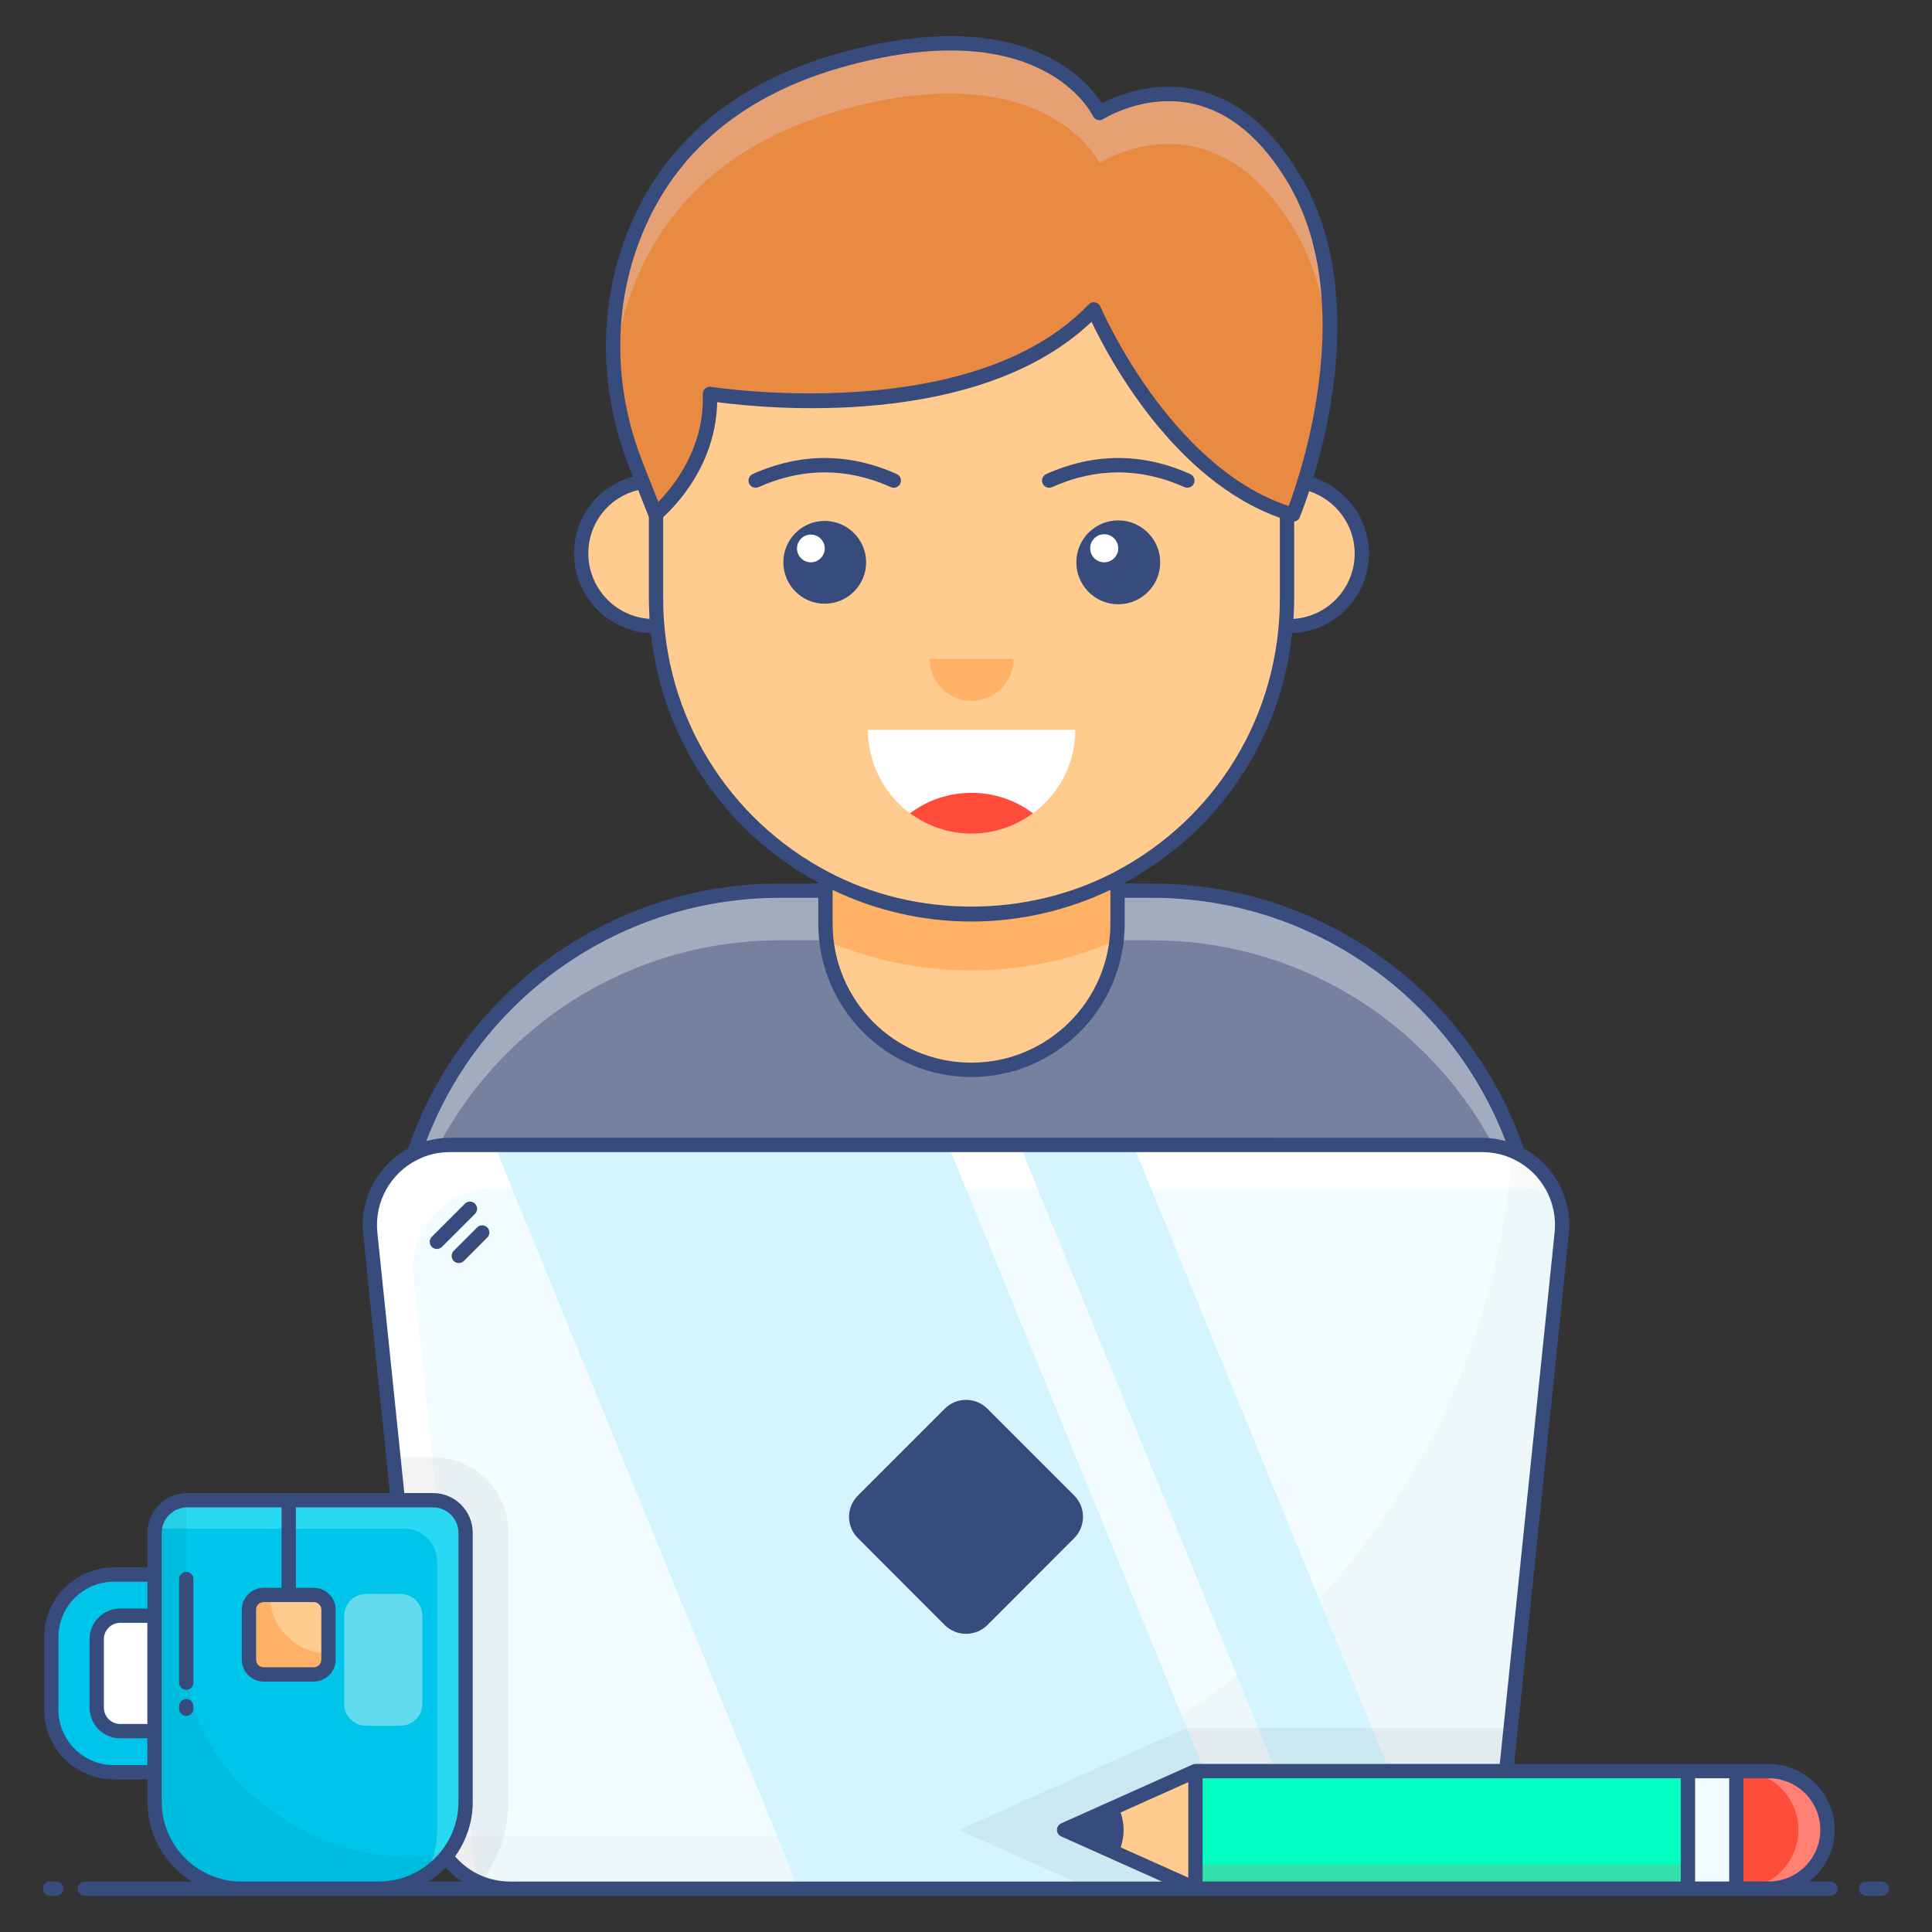
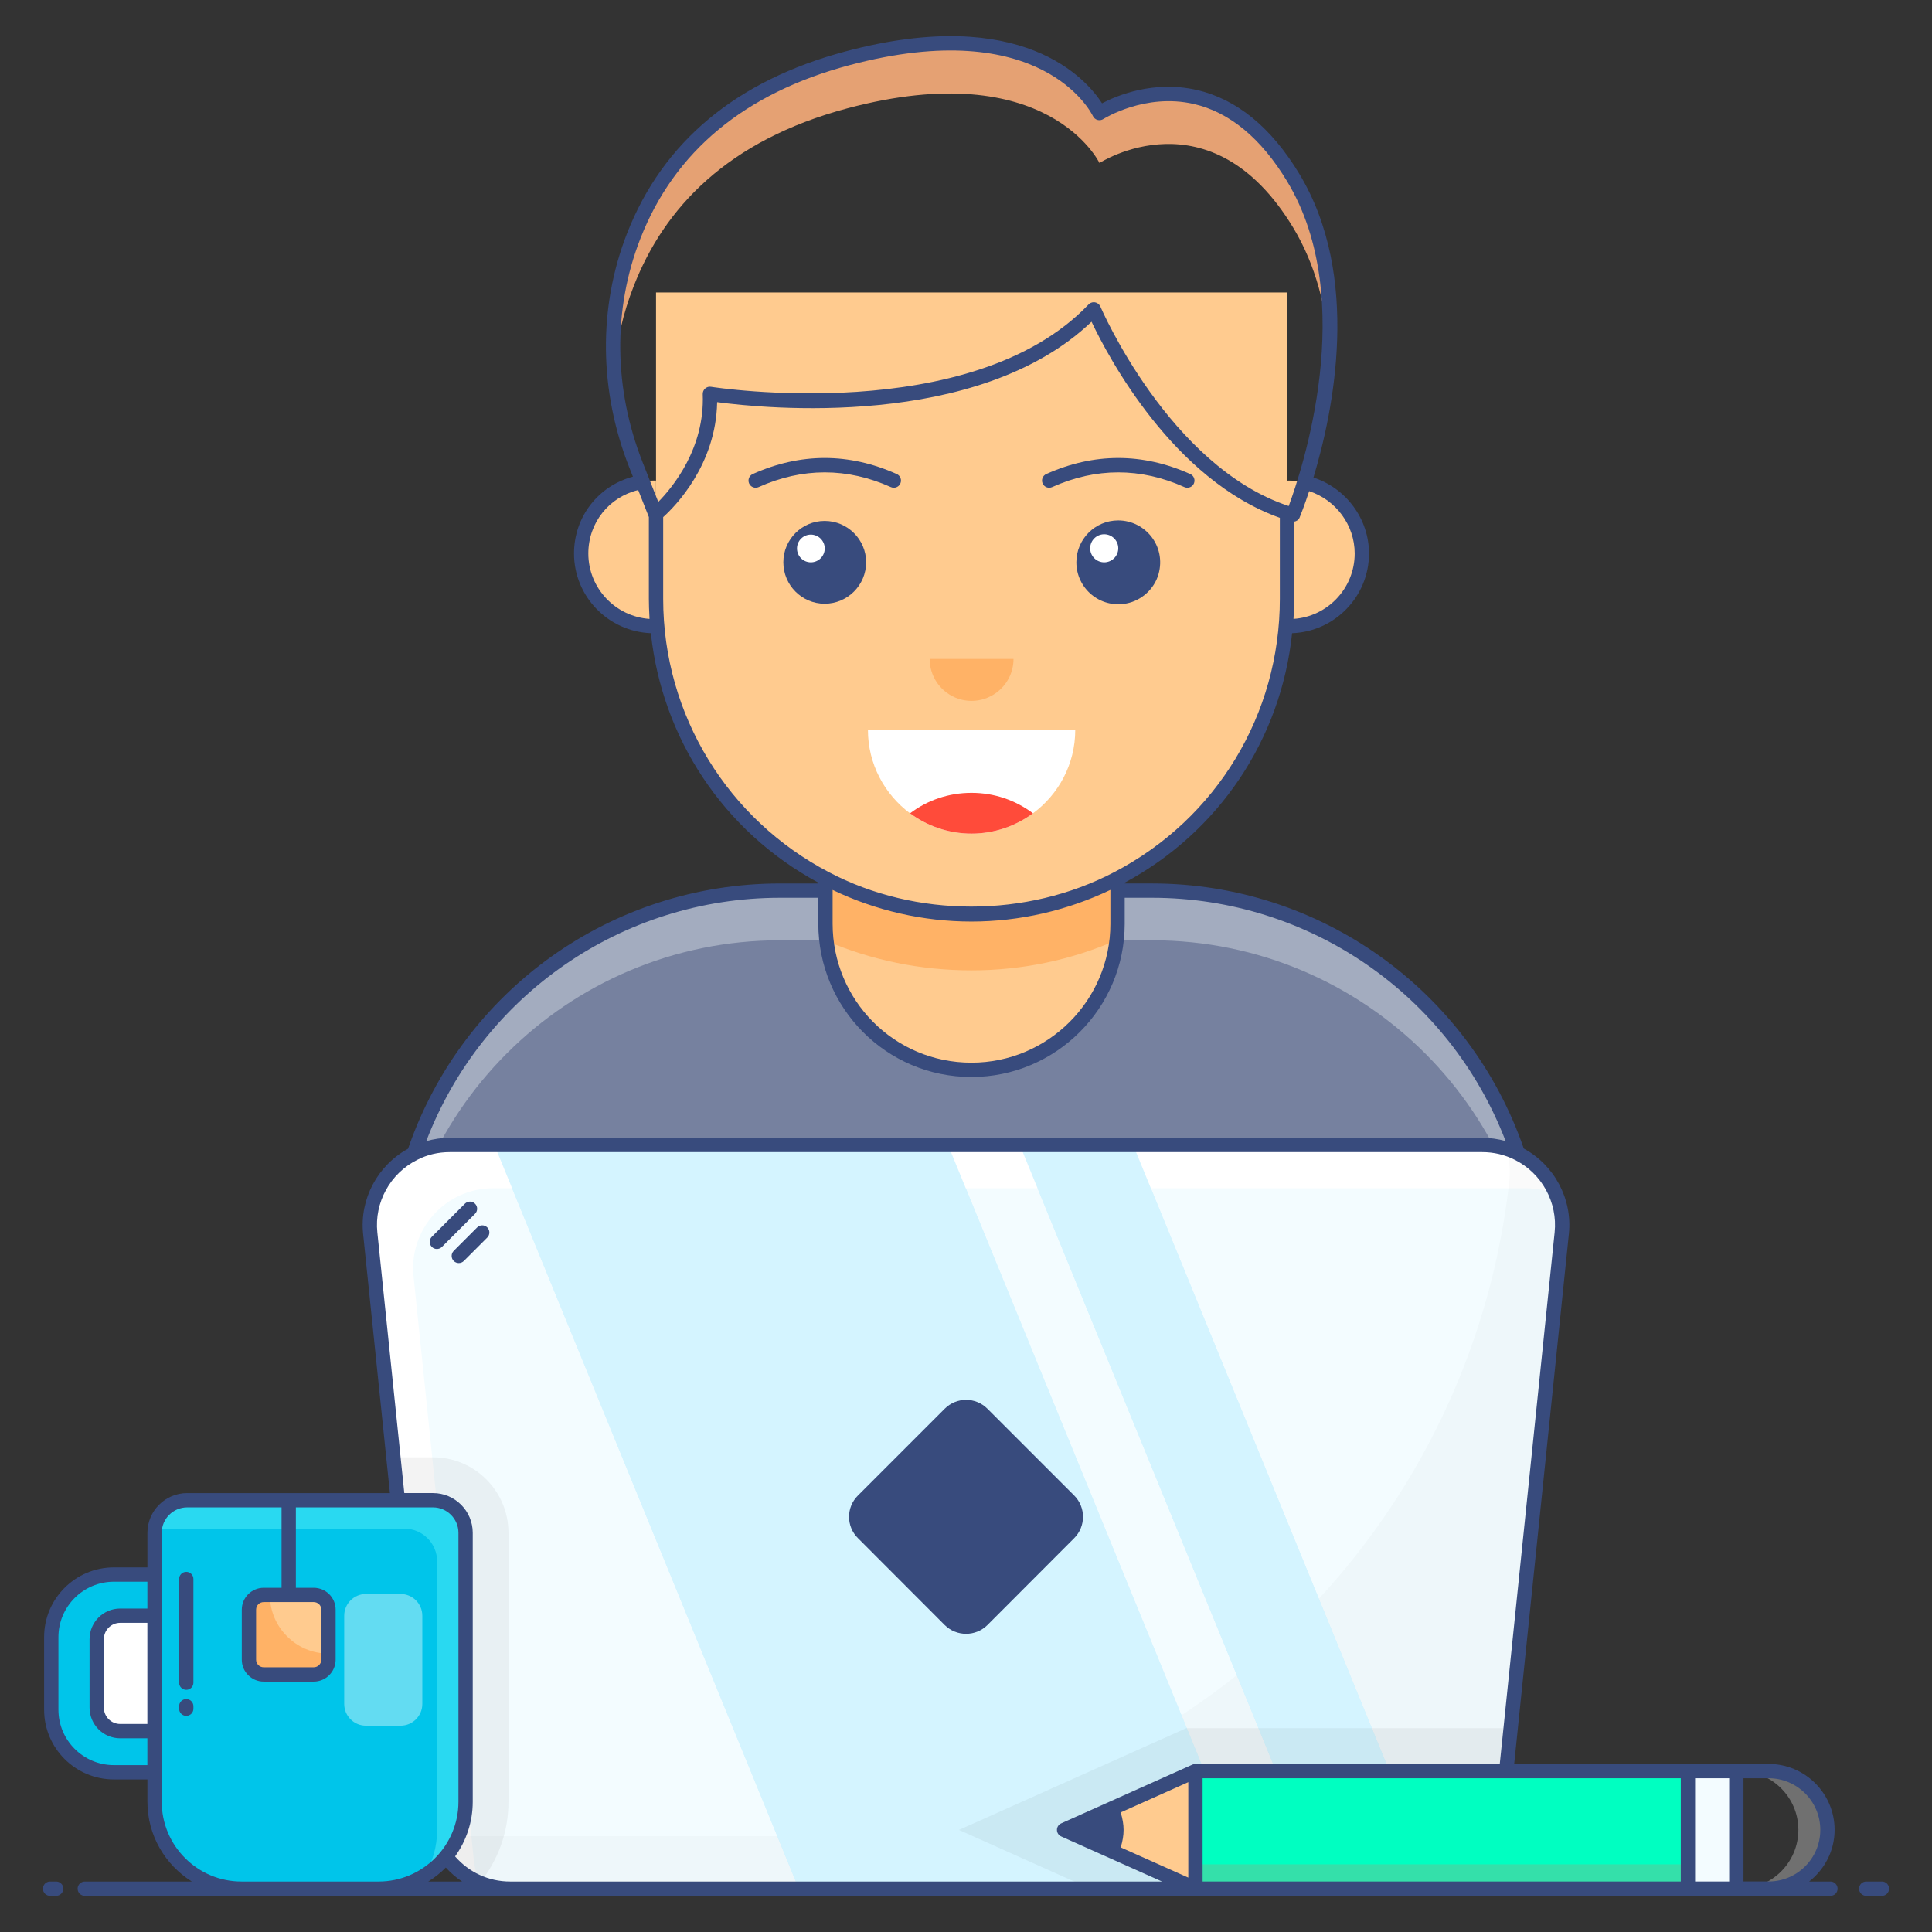
<svg xmlns="http://www.w3.org/2000/svg" id="Layer_1" x="0px" y="0px" viewBox="0 0 135 135" style="enable-background:new 0 0 135 135;" xml:space="preserve">
  <rect x="0" y="0" width="135" height="135" fill="#333333" stroke="none" />
  <style type="text/css">	.st0{fill:#FFCB8F;}	.st1{opacity:0.05;}	.st2{opacity:0.5;}	.st3{fill:#FFFFFF;}	.st4{fill:#D4F4FF;}	.st5{fill:#F3FCFF;}	.st6{fill:#76819F;}	.st7{fill:#384B7D;}	.st8{fill:#FF4B3A;}	.st9{fill:#FC6868;}	.st10{opacity:0.2;}	.st11{fill:#BCDAE6;}	.st12{fill:#FFFF9A;}	.st13{fill:#A4BCD1;}	.st14{fill:#34E0AA;}	.st15{fill:#00FFC1;}	.st16{fill:#A3ACBF;}	.st17{fill:#00C5EA;}	.st18{fill:#52EEF8;}	.st19{fill:#FFE93E;}	.st20{opacity:0.1;}	.st21{opacity:0.3;}	.st22{fill:#F4F9FE;}	.st23{fill:#62809E;}	.st24{fill:#9DE0EE;}	.st25{opacity:0.52;}	.st26{fill:#E98A42;}	.st27{fill:#F2D1C9;}	.st28{fill:#E5A173;}	.st29{opacity:0.02;}	.st30{opacity:0.4;}	.st31{fill:#FFB266;}	.st32{fill:#F0F2F2;}	.st33{fill:#EC5352;}	.st34{fill:#181619;}	.st35{fill:#FEFEFF;}	.st36{opacity:0.03;}	.st37{opacity:0.7;}	.st38{opacity:0.39;}	.st39{opacity:0.36;}	.st40{fill:#9AB7CF;}</style>
  <g id="Work_From_Home">
    <g>
      <g>
        <g>
          <path class="st6" d="M107.481,89.216v7.674H27.513v-7.674     c0-14.902,12.08-26.982,26.982-26.982h26.004     C95.401,62.234,107.481,74.313,107.481,89.216z" />
        </g>
        <g>
          <path class="st16" d="M107.487,89.219v3.47c0-14.91-12.086-26.985-26.985-26.985H54.499     c-14.91,0-26.985,12.074-26.985,26.985V89.219c0-14.91,12.074-26.985,26.985-26.985     h26.003C95.4,62.234,107.487,74.308,107.487,89.219z" />
        </g>
        <g>
          <g>
            <path class="st0" d="M78.089,52.797v11.754c0,0.39-0.026,0.768-0.065,1.145      c-0.573,5.089-4.894,9.059-10.14,9.059c-2.825,0-5.376-1.145-7.224-2.994      c-1.575-1.588-2.642-3.684-2.903-6.014c-0.052-0.391-0.078-0.794-0.078-1.198      V52.797H78.089z" />
          </g>
          <g>
            <path class="st31" d="M78.089,52.797v11.754c0,0.39-0.026,0.768-0.065,1.145      c-3.124,1.367-6.56,2.109-10.14,2.109c-3.54,0-6.977-0.703-10.127-2.057      c-0.052-0.391-0.078-0.794-0.078-1.198V52.797H78.089z" />
          </g>
        </g>
        <g>
          <path class="st0" d="M89.929,20.437v21.412c0,0.642-0.027,1.276-0.084,1.902     C88.884,55.038,79.418,63.894,67.884,63.894c-6.088,0-11.599-2.466-15.589-6.456     c-3.571-3.571-5.919-8.358-6.371-13.687c-0.057-0.626-0.084-1.26-0.084-1.902     V20.437H89.929z" />
        </g>
        <g>
          <path class="st0" d="M95.163,38.67c0,2.809-2.278,5.087-5.087,5.087     c-0.079,0-0.155-0.003-0.231-0.005c0.057-0.626,0.084-1.26,0.084-1.902     v-8.265c0.049-0.003,0.098-0.003,0.147-0.003     C92.885,33.581,95.163,35.859,95.163,38.67z" />
        </g>
        <g>
          <path class="st0" d="M45.924,43.751c-0.076,0.003-0.152,0.005-0.229,0.005     c-2.814,0-5.089-2.278-5.089-5.087c0-2.811,2.275-5.089,5.089-5.089     c0.049,0,0.098,0,0.144,0.003v8.265C45.84,42.491,45.867,43.125,45.924,43.751z" />
        </g>
        <g>
          <g>
-             <path class="st26" d="M90.347,35.976c0,0,5.798-13.994,0.02-23.562      c-5.779-9.568-13.545-4.516-13.545-4.516s-3.597-7.557-17.599-3.826      C50.822,6.31,46.41,11.046,44.283,16.483      c-2.012,5.143-1.868,10.882,0.161,16.019l1.357,3.437      c0,0,4.007-3.219,3.803-8.417c0,0,18.345,2.978,26.824-5.903      C76.429,21.619,81.409,33.369,90.347,35.976z" />
-           </g>
+             </g>
          <g>
            <path class="st28" d="M92.876,24.486c-0.195-2.942-0.911-5.922-2.512-8.578      c-5.779-9.567-13.537-4.517-13.537-4.517s-3.605-7.55-17.598-3.827      c-8.409,2.239-12.821,6.977-14.943,12.418c-0.755,1.913-1.211,3.931-1.367,5.949      c-0.26-3.189,0.182-6.43,1.367-9.45      c2.122-5.441,6.534-10.166,14.943-12.405      C73.221,0.341,76.826,7.903,76.826,7.903s7.758-5.063,13.537,4.504      C92.615,16.13,93.11,20.516,92.876,24.486z" />
          </g>
        </g>
        <g>
          <g>
            <path class="st7" d="M60.522,39.287c0,1.598-1.3,2.898-2.898,2.898      s-2.887-1.3-2.887-2.898c0-1.587,1.289-2.887,2.887-2.887      S60.522,37.7,60.522,39.287z" />
          </g>
          <g>
            <path class="st3" d="M57.629,38.322c0,0.535-0.435,0.971-0.971,0.971      s-0.967-0.435-0.967-0.971c0-0.531,0.432-0.967,0.967-0.967      S57.629,37.791,57.629,38.322z" />
          </g>
        </g>
        <g>
          <g>
            <path class="st7" d="M80.952,40.117c-0.29,1.029-1.18,1.842-2.229,2.047      c-1.878,0.366-3.512-1.067-3.512-2.877c0-1.607,1.305-2.923,2.923-2.923      C80.024,36.364,81.502,38.16,80.952,40.117z" />
          </g>
          <g>
            <path class="st3" d="M78.139,38.31c0,0.542-0.441,0.983-0.983,0.983      s-0.979-0.441-0.979-0.983c0-0.538,0.437-0.979,0.979-0.979      S78.139,37.772,78.139,38.31z" />
          </g>
        </g>
        <g>
          <path class="st3" d="M75.134,51.001c0,2.395-1.171,4.517-2.955,5.831     c-1.211,0.885-2.694,1.419-4.295,1.419c-1.601,0-3.098-0.534-4.295-1.419     c-1.783-1.328-2.942-3.449-2.942-5.831H75.134z" />
        </g>
        <g>
          <path class="st31" d="M70.82,46.043c0,0.969-0.474,1.827-1.195,2.358     c-0.49,0.358-1.09,0.574-1.737,0.574c-0.647,0-1.253-0.216-1.737-0.574     c-0.721-0.537-1.19-1.395-1.19-2.358H70.82z" />
        </g>
        <g>
          <path class="st8" d="M72.18,56.832c-1.211,0.885-2.694,1.419-4.295,1.419     c-1.601,0-3.098-0.534-4.295-1.419c1.197-0.911,2.694-1.432,4.295-1.432     C69.485,55.4,70.969,55.921,72.18,56.832z" />
        </g>
      </g>
      <g>
        <g>
          <path class="st5" d="M109.13,86.159l-4.21,40.8     c-0.3,2.85-2.69,5.01-5.56,5.01H35.64     c-0.74,0-1.45-0.14-2.1-0.41c-1.86-0.75-3.24-2.49-3.46-4.6     l-0.88-8.56l-1.71-16.57l-1.62-15.67     c-0.34-3.29,2.24-6.15,5.56-6.15h72.14     C106.89,80.009,109.47,82.869,109.13,86.159z" />
        </g>
        <g>
          <g>
            <polygon class="st4" points="87.516,131.974 55.817,131.974 34.549,80.013 66.249,80.013            " />
          </g>
          <g>
            <path class="st4" d="M100.406,131.874c-0.335,0.067-0.681,0.1-1.039,0.1h-6.836      L71.264,80.013h7.919L100.406,131.874z" />
          </g>
        </g>
        <g>
          <path class="st3" d="M108.738,83.453c-0.659-0.279-1.374-0.424-2.133-0.424H34.449     c-3.306,0-5.898,2.87-5.551,6.166l4.211,40.791     c0.056,0.547,0.19,1.061,0.402,1.553c-1.854-0.749-3.217-2.48-3.429-4.58     l-4.211-40.792c-0.346-3.295,2.245-6.154,5.551-6.154h72.156     C105.924,80.013,107.901,81.454,108.738,83.453z" />
        </g>
        <g class="st29">
          <path d="M109.13,86.159l-3.28,31.75l-0.29,2.85l-0.64,6.2     c-0.26,2.49-2.14,4.46-4.51,4.91c-0.34,0.07-0.69,0.1-1.04,0.1     H35.63c-2.49,0-4.62-1.64-5.32-3.93     c0.52,0.18,1.08,0.27,1.66,0.27c0,0,10.02,0,22.39-0.01     c10.22-0.02,19.81-3.02,27.87-8.23c0.94-0.61,1.86-1.25,2.76-1.91     c11.13-8.27,18.85-20.96,20.48-35.66c0.07-0.78,0-1.53-0.22-2.23     C107.71,81.039,109.41,83.449,109.13,86.159z" />
        </g>
        <g class="st1">
          <path d="M35.53,107.109v18.79c0,2.14-0.75,4.11-1.99,5.66     c-1.86-0.75-3.24-2.49-3.46-4.6l-0.88-8.56l-1.71-16.57h2.77     C33.17,101.829,35.53,104.199,35.53,107.109z" />
        </g>
        <g>
          <g>
            <polygon class="st4" points="87.516,131.974 55.817,131.974 34.549,80.013 66.249,80.013            " />
          </g>
          <g>
            <path class="st4" d="M100.406,131.874c-0.335,0.067-0.681,0.1-1.039,0.1h-6.836      L71.264,80.013h7.919L100.406,131.874z" />
          </g>
          <g class="st1">
            <path d="M105.56,120.759l-0.64,6.2c-0.26,2.49-2.14,4.46-4.51,4.91      c-0.34,0.07-0.69,0.1-1.04,0.1H76.17l-9.16-4.1l15.88-7.11      H105.56z" />
          </g>
        </g>
      </g>
      <g>
        <g>
          <path class="st3" d="M65.473,109.261c-0.276,0-0.5-0.224-0.5-0.5v-5.539c0-0.276,0.224-0.5,0.5-0.5     s0.5,0.224,0.5,0.5v5.539C65.973,109.037,65.75,109.261,65.473,109.261z" />
        </g>
        <g>
          <path class="st3" d="M69.528,109.261c-0.276,0-0.5-0.224-0.5-0.5v-5.539c0-0.276,0.224-0.5,0.5-0.5     s0.5,0.224,0.5,0.5v5.539C70.028,109.037,69.805,109.261,69.528,109.261z" />
        </g>
      </g>
      <g>
        <g>
          <path class="st17" d="M32.534,107.107v18.793c0,3.355-2.72,6.074-6.074,6.074h-9.584     c-3.355,0-6.074-2.72-6.074-6.074v-18.793c0-1.258,1.02-2.278,2.278-2.278     h17.177C31.514,104.829,32.534,105.849,32.534,107.107z" />
        </g>
        <g>
          <path class="st0" d="M17.395,112.48v3.492c0,0.568,0.465,1.033,1.033,1.033h3.492     c0.568,0,1.033-0.465,1.033-1.033v-3.492c0-0.578-0.465-1.033-1.033-1.033     h-3.492C17.86,111.447,17.395,111.901,17.395,112.48z" />
        </g>
        <g>
          <path class="st31" d="M17.393,112.476v3.499c0,0.56,0.467,1.026,1.036,1.026h3.49     c0.569,0,1.036-0.467,1.036-1.026v-0.429c-1.129,0-2.155-0.457-2.893-1.204     c-0.746-0.737-1.204-1.764-1.204-2.893h-0.429     C17.86,111.45,17.393,111.898,17.393,112.476z" />
        </g>
        <g class="st2">
          <path class="st18" d="M10.815,106.836c0.084-0.009,0.177-0.019,0.27-0.019h17.18     c1.256,0,2.28,1.024,2.28,2.28v18.79c0,1.163-0.326,2.252-0.903,3.183     c1.74-1.07,2.894-2.987,2.894-5.175v-18.79     c0-1.256-1.024-2.28-2.28-2.28H13.076     C11.913,104.826,10.945,105.71,10.815,106.836z" />
        </g>
        <g class="st1">
-           <path d="M31.721,128.937c-1.048,1.815-3.014,3.037-5.262,3.037h-9.587     c-3.356,0-6.074-2.718-6.074-6.074v-18.793c0-1.245,0.995-2.247,2.225-2.278     c-0.008,0.023-0.008,0.046-0.008,0.068v11.139     c0,7.585,8.068,13.728,15.653,13.728     C29.785,129.764,30.825,129.461,31.721,128.937z" />
-         </g>
+           </g>
        <g>
          <g>
            <path class="st17" d="M6.759,114.537v4.788c0,0.907,0.732,1.64,1.64,1.64h2.399      v2.875H7.956c-2.416,0-4.373-1.957-4.373-4.373v-5.072      c0-2.416,1.957-4.373,4.373-4.373h2.842v2.875H8.399      C7.491,112.897,6.759,113.629,6.759,114.537z" />
          </g>
          <g>
            <path class="st3" d="M10.798,112.897H8.399c-0.907,0-1.64,0.732-1.64,1.64v4.788      c0,0.907,0.732,1.64,1.64,1.64h2.399V112.897z" />
          </g>
        </g>
        <g class="st38">
          <path class="st3" d="M24.052,112.899v6.166c0,0.839,0.68,1.519,1.519,1.519h2.42     c0.839,0,1.519-0.68,1.519-1.519v-6.166c0-0.839-0.68-1.519-1.519-1.519     H25.571C24.732,111.38,24.052,112.06,24.052,112.899z" />
        </g>
      </g>
      <g>
        <g>
          <polygon class="st0" points="74.353,127.87 78.153,126.167 83.528,123.758 83.528,131.971      78.153,129.573     " />
        </g>
        <g>
          <rect x="83.533" y="123.758" class="st15" width="37.796" height="8.213" />
        </g>
        <g>
          <rect x="83.531" y="130.272" class="st14" width="37.8" height="1.695" />
        </g>
        <g>
          <rect x="117.946" y="123.758" class="st5" width="3.382" height="8.213" />
        </g>
        <g>
-           <path class="st8" d="M127.695,127.864v-0c0-2.268-1.839-4.106-4.106-4.106     l-2.261-0l-0,8.213l2.261,0     C125.857,131.971,127.695,130.132,127.695,127.864z" />
-         </g>
+           </g>
        <g class="st21">
          <path class="st3" d="M121.55,123.758l2.042,0c2.263,0,4.103,1.841,4.103,4.103     c-0,2.272-1.841,4.113-4.103,4.113h-2.042     c2.272,0,4.113-1.841,4.113-4.113     C125.663,125.599,123.822,123.758,121.55,123.758z" />
        </g>
        <g>
          <path class="st7" d="M62.456,34.081c0.191,0,0.374-0.11,0.457-0.296     c0.113-0.252,0-0.548-0.252-0.66c-3.339-1.496-6.724-1.496-10.063,0     c-0.252,0.112-0.365,0.408-0.252,0.66c0.113,0.251,0.407,0.367,0.661,0.252     c3.066-1.373,6.177-1.373,9.245,0C62.318,34.067,62.388,34.081,62.456,34.081z" />
          <path class="st7" d="M73.517,34.037c3.066-1.373,6.177-1.373,9.245,0     c0.066,0.03,0.136,0.044,0.204,0.044c0.191,0,0.374-0.11,0.457-0.296     c0.113-0.252,0-0.548-0.252-0.66c-3.339-1.496-6.724-1.495-10.063,0     c-0.252,0.112-0.365,0.408-0.252,0.66     C72.969,34.036,73.264,34.152,73.517,34.037z" />
          <path class="st7" d="M3.924,131.474H3.5c-0.276,0-0.5,0.224-0.5,0.5s0.224,0.5,0.5,0.5h0.424     c0.276,0,0.5-0.224,0.5-0.5S4.201,131.474,3.924,131.474z" />
          <path class="st7" d="M127.903,131.474h-1.488c1.076-0.844,1.78-2.14,1.78-3.61     c0-2.54-2.066-4.606-4.606-4.606c-4.312,0-13.791,0-17.785,0l3.823-37.041     c0.255-2.438-1.012-4.801-3.152-5.961C102.649,69.172,92.24,61.734,80.5,61.734     h-1.91v-0.057c6.587-3.548,10.923-10.019,11.696-17.432     c2.981-0.109,5.374-2.562,5.374-5.57c0-2.427-1.608-4.566-3.882-5.306     c1.397-4.627,3.349-14.041-0.983-21.215c-1.966-3.254-4.376-5.228-7.164-5.867     c-3.03-0.695-5.611,0.398-6.625,0.93C75.935,5.556,71.45,0.296,59.094,3.588     C51.462,5.621,46.322,9.898,43.817,16.302     c-2.024,5.176-1.967,10.994,0.162,16.384l0.246,0.622     c-2.413,0.642-4.115,2.797-4.115,5.367c0,3.003,2.39,5.453,5.37,5.569     c0.778,7.299,5.043,13.839,11.699,17.431v0.06H54.5     c-11.758,0-22.172,7.442-25.986,18.533c-2.134,1.165-3.395,3.521-3.141,5.95     l1.873,18.112H13.079c-1.532,0-2.778,1.246-2.778,2.778v2.415H7.956     c-2.687,0-4.873,2.186-4.873,4.872v5.072c0,2.687,2.186,4.872,4.873,4.872     h2.345v1.562c0,2.351,1.245,4.412,3.105,5.574H5.924c-0.276,0-0.5,0.224-0.5,0.5     s0.224,0.5,0.5,0.5c24.937,0,98.159,0,121.979,0c0.276,0,0.5-0.224,0.5-0.5     S128.18,131.474,127.903,131.474z M78.308,126.646l4.725-2.116v6.67     l-4.722-2.112C78.578,128.207,78.58,127.535,78.308,126.646z M117.446,124.258v7.213     H84.033v-7.213H117.446z M127.195,127.864c0,1.988-1.618,3.606-3.606,3.606h-1.761     v-7.213h1.761C125.578,124.258,127.195,125.876,127.195,127.864z M120.828,124.258     v7.213h-2.382v-7.213H120.828z M58.18,62.185     c2.999,1.442,6.332,2.209,9.7,2.209c3.357,0,6.694-0.769,9.71-2.211v2.362     c0,5.354-4.356,9.71-9.71,9.71c-5.422,0-9.7-4.394-9.7-9.71V62.185z      M94.66,38.675c0,2.424-1.892,4.414-4.276,4.57     c0.031-0.462,0.046-0.925,0.046-1.4v-5.394     c0.163-0.029,0.312-0.122,0.379-0.284c0.049-0.118,0.32-0.787,0.67-1.848     C93.342,34.929,94.66,36.683,94.66,38.675z M44.749,16.666     c2.382-6.09,7.295-10.165,14.603-12.111     c13.39-3.567,16.877,3.267,17.02,3.56c0.062,0.129,0.178,0.225,0.316,0.264     c0.138,0.04,0.287,0.016,0.407-0.061c0.028-0.019,2.91-1.837,6.326-1.053     c2.509,0.58,4.702,2.398,6.519,5.407c5.025,8.32,1.001,20.291,0.11,22.687     c-0.001-0-0.002-0-0.003-0.001C81.716,32.597,76.938,21.537,76.89,21.424     c-0.066-0.155-0.205-0.267-0.371-0.297c-0.03-0.005-0.06-0.008-0.09-0.008     c-0.135,0-0.267,0.055-0.362,0.154c-8.196,8.586-26.2,5.784-26.382,5.756     c-0.149-0.028-0.299,0.019-0.412,0.119c-0.112,0.099-0.174,0.244-0.168,0.394     c0.147,3.771-2.077,6.482-3.108,7.53l-1.088-2.754     C42.874,27.164,42.817,21.605,44.749,16.666z M41.11,38.675     c0-2.149,1.448-3.944,3.485-4.432l0.742,1.88     c0.001,0.002,0.002,0.003,0.003,0.004v5.719c0,0.4,0.016,0.817,0.039,1.246     c0.003,0.053,0.002,0.1,0.005,0.154     C43,43.081,41.11,41.094,41.11,38.675z M46.34,41.844v-5.711     c0.838-0.755,3.69-3.644,3.771-8.032c3.202,0.431,18.203,1.97,26.161-5.619     c1.179,2.491,5.706,11.043,13.158,13.7v5.662     c0,8.065-4.411,15.363-11.572,19.098c-6.129,3.216-13.876,3.204-19.946-0.001     C50.917,57.287,46.34,50.017,46.34,41.844z M54.5,62.734h2.68v1.811     c0,5.874,4.731,10.71,10.7,10.71c5.905,0,10.71-4.805,10.71-10.71v-1.811     H80.5c11.008,0,20.79,6.794,24.706,17c-0.527-0.147-1.072-0.23-1.637-0.23     H31.43c-0.571,0-1.119,0.084-1.644,0.232C33.693,69.528,43.477,62.734,54.5,62.734z      M10.298,120.464H8.398c-0.628,0-1.14-0.512-1.14-1.14v-4.787     c0-0.628,0.511-1.14,1.14-1.14h1.899V120.464z M10.298,123.339H7.956     c-2.135,0-3.873-1.737-3.873-3.872v-5.072c0-2.135,1.737-3.872,3.873-3.872     h2.342v1.875H8.398c-1.18,0-2.14,0.96-2.14,2.14v4.787     c0,1.18,0.96,2.14,2.14,2.14h1.899V123.339z M16.875,131.474     c-3.074,0-5.574-2.501-5.574-5.574v-18.793c0-0.98,0.797-1.778,1.778-1.778     h6.595v5.618h-1.246c-0.845,0-1.533,0.688-1.533,1.532v3.492     c0,0.845,0.688,1.532,1.533,1.532h3.492c0.845,0,1.533-0.688,1.533-1.532v-3.492     c0-0.845-0.688-1.532-1.533-1.532h-1.246v-5.618h9.582     c0.98,0,1.778,0.798,1.778,1.778v18.793c0,3.073-2.501,5.574-5.575,5.574H16.875z      M21.92,111.947c0.299,0,0.533,0.233,0.533,0.532v3.492     c0,0.294-0.239,0.532-0.533,0.532h-3.492c-0.294,0-0.533-0.238-0.533-0.532     v-3.492c0-0.299,0.234-0.532,0.533-0.532H21.92z M29.928,131.474     c0.445-0.278,0.857-0.604,1.223-0.977c0.343,0.375,0.723,0.704,1.137,0.977     H29.928z M31.8,129.719c0.773-1.078,1.233-2.394,1.233-3.819v-18.793     c0-1.532-1.247-2.778-2.778-2.778h-2.004l-1.884-18.216     c-0.218-2.088,0.897-4.122,2.783-5.065c0.694-0.36,1.461-0.543,2.279-0.543     h72.14c0.807,0,1.572,0.181,2.277,0.537c1.885,0.938,3.004,2.976,2.785,5.071     l-3.834,37.145h-21.266c-0.072,0-0.139,0.016-0.201,0.043     c-0.001,0.001-0.003,0-0.004,0.001l-9.176,4.109     c-0.18,0.08-0.295,0.259-0.295,0.456c0,0.197,0.116,0.376,0.296,0.456     l7.047,3.151H35.64C34.147,131.474,32.771,130.835,31.8,129.719z" />
          <path class="st7" d="M131.5,131.474h-1.097c-0.276,0-0.5,0.224-0.5,0.5s0.224,0.5,0.5,0.5H131.5     c0.276,0,0.5-0.224,0.5-0.5S131.776,131.474,131.5,131.474z" />
          <path class="st7" d="M33.193,84.109c-0.195-0.195-0.512-0.195-0.707,0l-2.312,2.312     c-0.195,0.195-0.195,0.512,0,0.707c0.195,0.195,0.512,0.195,0.707,0l2.312-2.312     C33.389,84.621,33.389,84.304,33.193,84.109z" />
          <path class="st7" d="M33.342,85.767l-1.637,1.637c-0.195,0.195-0.195,0.512,0,0.707     c0.195,0.195,0.512,0.195,0.707,0l1.637-1.637     c0.195-0.195,0.195-0.512,0-0.707S33.538,85.572,33.342,85.767z" />
          <path class="st7" d="M75.06,104.499l-6.06-6.06c-0.83-0.83-2.16-0.83-2.99,0     l-6.06,6.06c-0.83,0.82-0.83,2.16,0,2.98l6.06,6.07     c0.83,0.82,2.16,0.82,2.99,0l6.06-6.07     C75.88,106.659,75.88,105.319,75.06,104.499z" />
          <path class="st7" d="M13.015,118.724c-0.276,0-0.5,0.224-0.5,0.5v0.174c0,0.276,0.224,0.5,0.5,0.5     s0.5-0.224,0.5-0.5v-0.174C13.515,118.948,13.292,118.724,13.015,118.724z" />
          <path class="st7" d="M13.015,109.834c-0.276,0-0.5,0.224-0.5,0.5v7.245c0,0.276,0.224,0.5,0.5,0.5     s0.5-0.224,0.5-0.5v-7.245C13.515,110.057,13.292,109.834,13.015,109.834z" />
        </g>
      </g>
    </g>
  </g>
</svg>